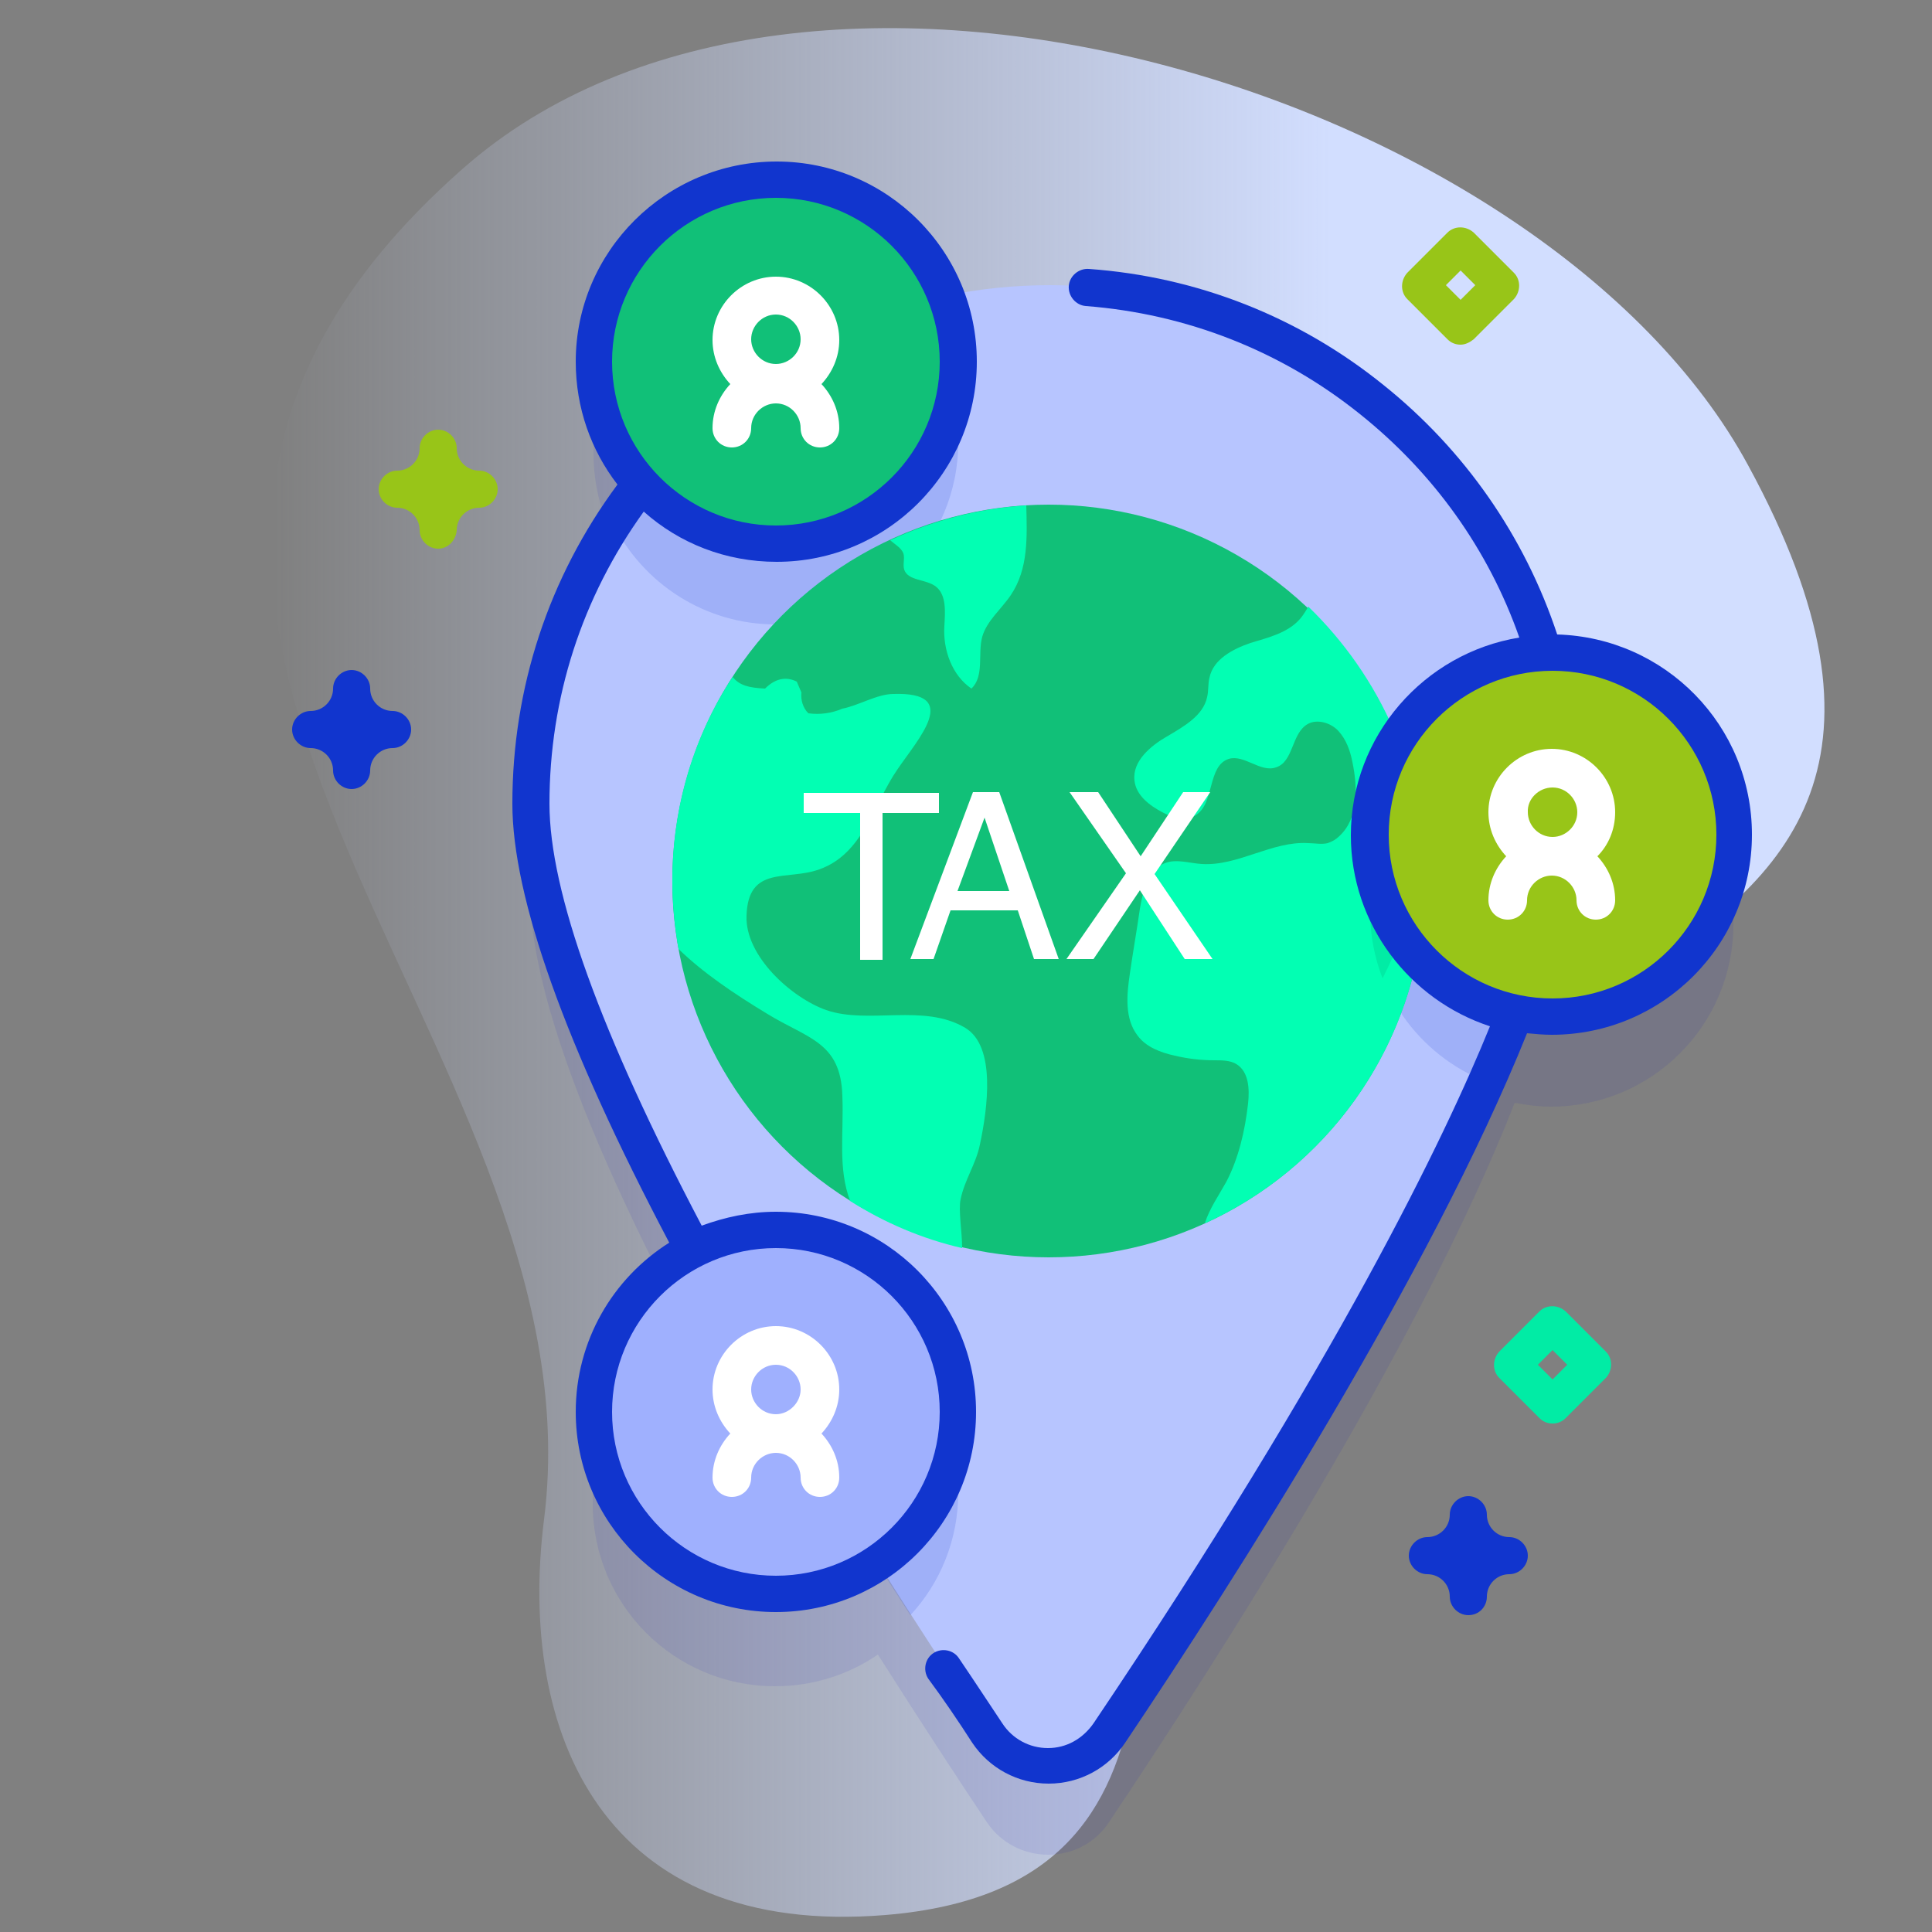
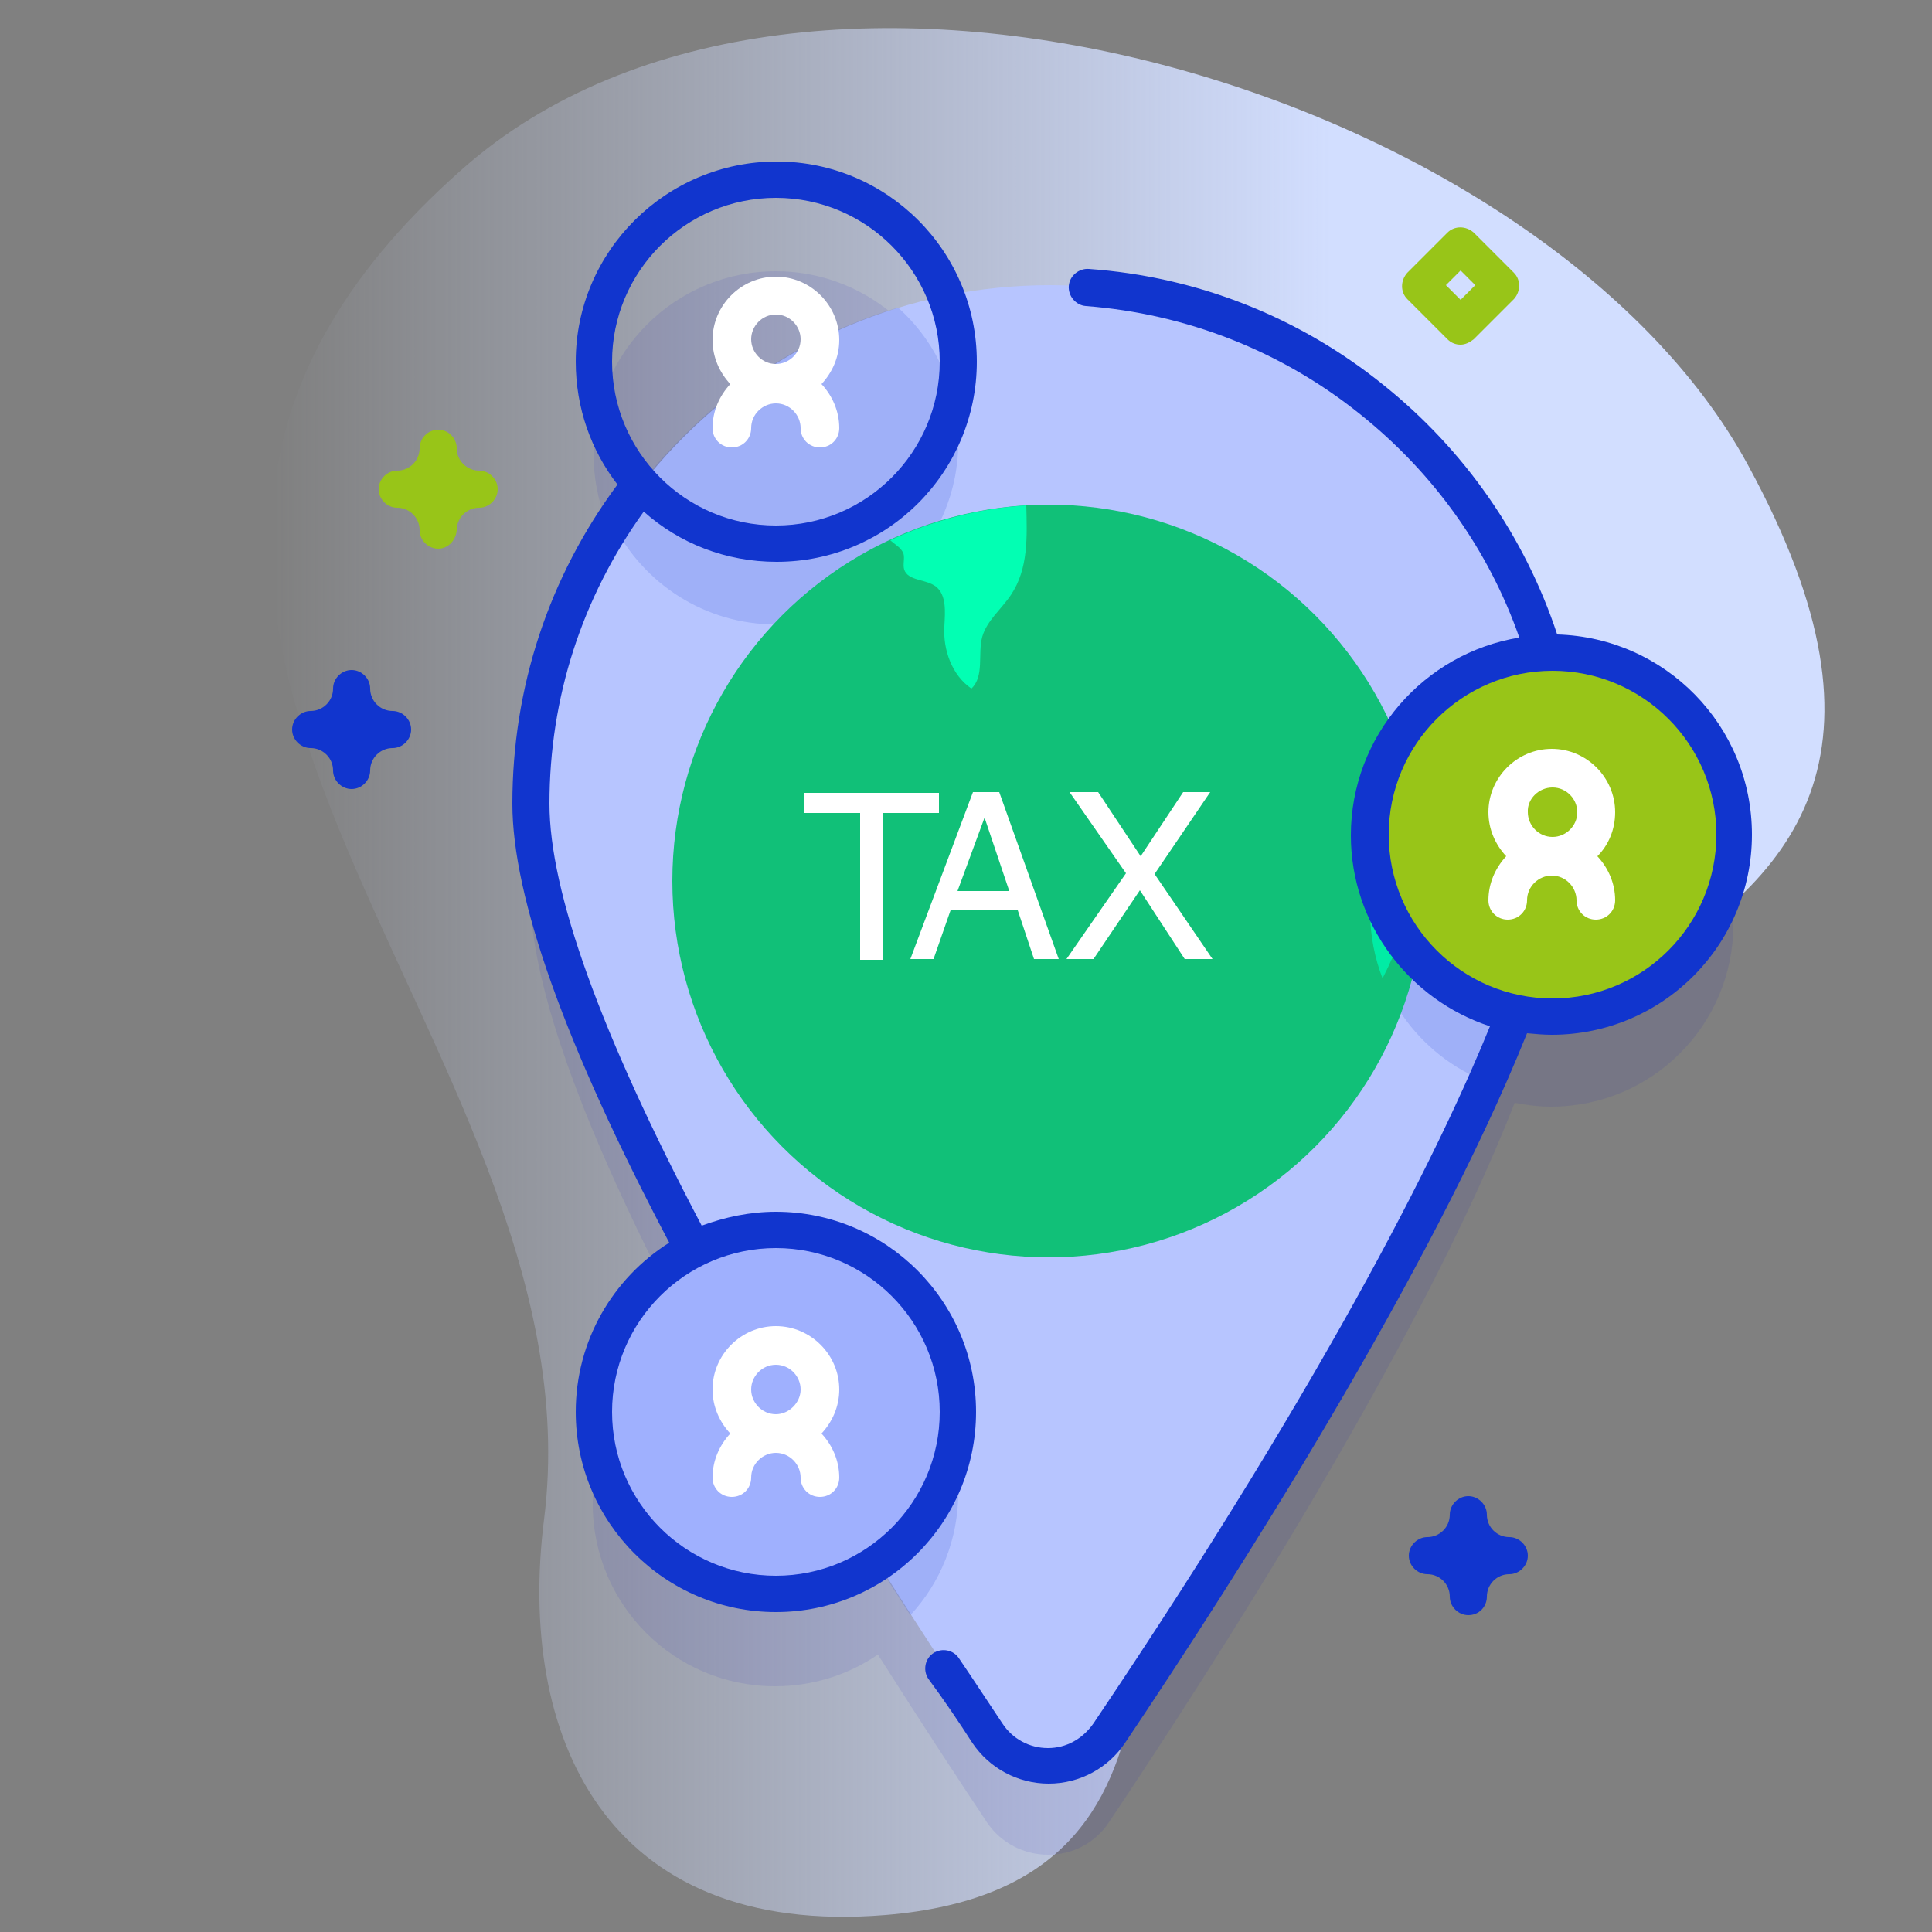
<svg xmlns="http://www.w3.org/2000/svg" version="1.1" id="Layer_1" x="0px" y="0px" viewBox="0 0 250 250" style="enable-background:new 0 0 250 250;" xml:space="preserve">
  <rect x="0" y="0" width="250" height="250" fill="#808080" stroke="none" />
  <style type="text/css">
	.st0{fill:url(#SVGID_1_);}
	.st1{opacity:0.1;fill:#2626BC;enable-background:new    ;}
	.st2{fill:#B7C5FF;}
	.st3{opacity:0.15;}
	.st4{fill:#1135CE;}
	.st5{fill:#11C078;}
	.st6{fill:#02FFB3;}
	.st7{fill:#01ECA5;}
	.st8{fill:#98C518;}
	.st9{fill:#FFFFFF;}
	.st10{fill:#9FB0FE;}
</style>
  <g>
    <linearGradient id="SVGID_1_" gradientUnits="userSpaceOnUse" x1="35" y1="126.178" x2="236.142" y2="126.178" gradientTransform="matrix(1 0 0 -1 0 252)">
      <stop offset="0" style="stop-color:#D2DEFF;stop-opacity:0" />
      <stop offset="0.685" style="stop-color:#D2DEFF" />
    </linearGradient>
    <path class="st0" d="M59.8,21.9C-4.8,78.9,78.3,134.2,70.4,196.6c-3.5,27.7,7.7,54.2,44.2,51.2c44.6-3.7,28.4-46.4,37.7-74.8   c16.1-48.9,114.9-37.5,73.9-112.8C200.1,12,104.2-17.4,59.8,21.9L59.8,21.9z" />
  </g>
  <path class="st1" d="M200.9,95.9c-0.3,0-0.7,0-1,0c-8.4-27.5-33.9-47.5-64.2-47.5c-4.6,0-9.1,0.5-13.5,1.4  c-3.5-8.6-12-14.7-21.8-14.7c-13,0-23.6,10.5-23.6,23.6c0,6,2.2,11.5,5.9,15.6c-8.8,11.4-14.1,25.6-14.1,41.2  c0,13.9,9.4,35.9,21.2,58c-7.7,3.9-13.1,11.9-13.1,21.1c0,13,10.5,23.6,23.6,23.6c4.9,0,9.5-1.5,13.3-4.1c5.4,8.5,10.3,16,14.1,21.7  c3.8,5.6,12.1,5.6,15.8,0c13.3-19.9,40.1-61.4,52.5-93.1c1.5,0.3,3.1,0.5,4.7,0.5c13,0,23.6-10.5,23.6-23.6  C224.4,106.4,213.9,95.9,200.9,95.9L200.9,95.9z" />
  <path class="st2" d="M202.8,104c0,29.1-41.4,93.8-59.1,120.2c-3.8,5.6-12.1,5.6-15.8,0c-17.7-26.4-59.1-91.1-59.1-120.2  c0-37,30-67.1,67.1-67.1S202.8,67,202.8,104z" />
  <g class="st3">
    <path class="st4" d="M202.8,104c0,9.2-4.1,22-10.4,36c-8.8-3.4-15.1-12-15.1-22c0-13,10.5-23.6,23.6-23.6c0.4,0,0.8,0,1.2,0   C202.5,97.6,202.8,100.8,202.8,104L202.8,104z" />
    <path class="st4" d="M124,193.1c0,6.1-2.3,11.7-6.2,15.9c-7.2-11.1-15.6-24.7-23.4-38.7c1.9-0.5,3.9-0.8,6-0.8   C113.4,169.5,124,180.1,124,193.1L124,193.1z" />
    <path class="st4" d="M124,57.2c0,13-10.5,23.6-23.6,23.6c-9.2,0-17.2-5.3-21.1-13.1c8.5-13.2,21.6-23.3,36.9-27.9   C121,44.1,124,50.3,124,57.2z" />
  </g>
  <circle class="st5" cx="135.7" cy="114" r="48.7" />
  <g>
-     <path class="st6" d="M124.3,155.2c-0.3,1.4,0.2,4.2,0.2,6.3c-5.2-1.2-10.1-3.3-14.5-6.1c-1.6-4.3-0.8-8.6-1-13.6   c-0.2-7-4.5-7.4-9.7-10.6c-4.3-2.6-8.3-5.3-11.5-8.4c-0.5-2.9-0.8-5.8-0.8-8.8c0-9.7,2.8-18.8,7.8-26.4c0.9,1.1,2.1,1.4,4.2,1.5   c1.3-1.3,2.7-1.6,4.1-0.9c0.2,0.5,0.4,0.9,0.6,1.4c-0.1,1,0.2,2,0.9,2.7c1.5,0.2,3,0,4.4-0.6c2.1-0.4,4.5-1.9,6.6-1.9   c8.9-0.3,3.2,5.8,0.5,9.8c-3.1,4.5-4.4,10.9-10.1,12.9c-4.1,1.5-9.2-0.6-9.4,6c-0.2,5.2,5.8,10.6,10.3,12.2   c5.5,1.9,12.6-0.9,18,2.3c4,2.4,2.9,10.4,1.9,15.1C126.3,150.6,124.8,152.7,124.3,155.2z" />
-   </g>
+     </g>
  <g>
    <path class="st6" d="M130.8,77c-1.2,1.8-3.1,3.3-3.7,5.4c-0.6,2.2,0.3,5.1-1.4,6.7c-2.5-1.7-3.7-5-3.5-8.1c0.1-1.8,0.3-4-1.1-5.1   c-1.3-1-3.6-0.7-4.1-2.2c-0.2-0.7,0.1-1.4-0.1-2.1c-0.3-0.7-1-1.1-1.6-1.6c0,0-0.1-0.1-0.1-0.1c5.4-2.5,11.3-4.1,17.6-4.5   C132.9,69.4,133.1,73.6,130.8,77L130.8,77z" />
  </g>
  <g>
-     <path class="st6" d="M184.4,114c0,19.7-11.7,36.7-28.5,44.3c0.6-1.9,1.8-3.6,2.8-5.4c1.6-3.1,2.4-6.6,2.8-10.1   c0.2-1.9,0.1-4.1-1.5-5.1c-0.8-0.5-1.9-0.5-2.9-0.5c-1.7,0-3.4-0.2-5.1-0.6c-1.8-0.4-3.7-1.1-4.8-2.6c-1.7-2.2-1.4-5.3-1-8   c0.4-2.8,0.9-5.6,1.3-8.4c0.4-2.3,1-5,3.2-5.9c1.5-0.6,3.2,0,4.8,0.1c4.7,0.3,9.1-3,13.8-2.7c0.8,0,1.7,0.2,2.5,0   c0.6-0.2,1.1-0.5,1.5-0.9c2.5-2.3,2.4-6.2,1.7-9.6c-0.3-1.5-0.8-2.9-1.8-4c-1-1.1-2.8-1.6-4-0.9c-2.1,1.2-1.8,4.9-4.1,5.6   c-2,0.7-4.1-1.7-6.1-1.1c-2.8,0.9-1.8,5.8-4.3,7.3c-1.3,0.8-3,0.3-4.3-0.4c-1.7-0.9-3.4-2.2-3.6-4.1c-0.3-2.5,2.1-4.5,4.2-5.7   c2.2-1.3,4.7-2.7,5.2-5.1c0.2-0.8,0.1-1.7,0.3-2.5c0.5-2.4,3-3.7,5.3-4.5c2.3-0.7,4.9-1.3,6.5-3.2c0.4-0.5,0.7-1,1-1.5   C178.6,87.5,184.4,100.1,184.4,114L184.4,114z" />
-   </g>
+     </g>
  <path class="st7" d="M184.4,104c0,8.1-2,15.8-5.5,22.6c-1-2.6-1.6-5.5-1.6-8.5c0-6.6,2.7-12.5,7-16.8  C184.4,102.1,184.4,103.1,184.4,104L184.4,104z" />
  <circle class="st8" cx="200.9" cy="108" r="23.6" />
  <path class="st9" d="M209,105.1c0-4.5-3.7-8.2-8.2-8.2c-4.5,0-8.2,3.7-8.2,8.2c0,2.2,0.9,4.2,2.3,5.7c-1.4,1.5-2.3,3.5-2.3,5.7  c0,1.4,1.1,2.5,2.5,2.5s2.5-1.1,2.5-2.5c0-1.8,1.5-3.2,3.2-3.2c1.8,0,3.2,1.5,3.2,3.2c0,1.4,1.1,2.5,2.5,2.5c1.4,0,2.5-1.1,2.5-2.5  c0-2.2-0.9-4.2-2.3-5.7C208.1,109.4,209,107.4,209,105.1L209,105.1z M200.9,101.9c1.8,0,3.2,1.5,3.2,3.2c0,1.8-1.5,3.2-3.2,3.2  c-1.8,0-3.2-1.5-3.2-3.2C197.6,103.4,199.1,101.9,200.9,101.9z" />
  <circle class="st10" cx="100.4" cy="182.7" r="23.6" />
  <path class="st9" d="M108.6,179.8c0-4.5-3.7-8.2-8.2-8.2s-8.2,3.7-8.2,8.2c0,2.2,0.9,4.2,2.3,5.7c-1.4,1.5-2.3,3.5-2.3,5.7  c0,1.4,1.1,2.5,2.5,2.5c1.4,0,2.5-1.1,2.5-2.5c0-1.8,1.5-3.2,3.2-3.2c1.8,0,3.2,1.5,3.2,3.2c0,1.4,1.1,2.5,2.5,2.5  c1.4,0,2.5-1.1,2.5-2.5c0-2.2-0.9-4.2-2.3-5.7C107.7,184,108.6,182,108.6,179.8L108.6,179.8z M100.4,176.6c1.8,0,3.2,1.5,3.2,3.2  s-1.5,3.2-3.2,3.2c-1.8,0-3.2-1.5-3.2-3.2S98.6,176.6,100.4,176.6z" />
-   <circle class="st5" cx="100.4" cy="46.8" r="23.6" />
  <path class="st9" d="M108.6,44c0-4.5-3.7-8.2-8.2-8.2s-8.2,3.7-8.2,8.2c0,2.2,0.9,4.2,2.3,5.7c-1.4,1.5-2.3,3.5-2.3,5.7  c0,1.4,1.1,2.5,2.5,2.5c1.4,0,2.5-1.1,2.5-2.5c0-1.8,1.5-3.2,3.2-3.2c1.8,0,3.2,1.5,3.2,3.2c0,1.4,1.1,2.5,2.5,2.5  c1.4,0,2.5-1.1,2.5-2.5c0-2.2-0.9-4.2-2.3-5.7C107.7,48.2,108.6,46.2,108.6,44L108.6,44z M100.4,40.7c1.8,0,3.2,1.5,3.2,3.2  c0,1.8-1.5,3.2-3.2,3.2c-1.8,0-3.2-1.5-3.2-3.2C97.2,42.2,98.6,40.7,100.4,40.7z" />
  <path class="st8" d="M56.7,71c-1.3,0-2.4-1.1-2.4-2.4c0-1.6-1.3-2.9-2.9-2.9c-1.3,0-2.4-1.1-2.4-2.4s1.1-2.4,2.4-2.4  c1.6,0,2.9-1.3,2.9-2.9c0-1.3,1.1-2.4,2.4-2.4c1.3,0,2.4,1.1,2.4,2.4c0,1.6,1.3,2.9,2.9,2.9c1.3,0,2.4,1.1,2.4,2.4s-1.1,2.4-2.4,2.4  c-1.6,0-2.9,1.3-2.9,2.9C59,69.9,58,71,56.7,71z" />
  <path class="st4" d="M190,209c-1.3,0-2.4-1.1-2.4-2.4c0-1.6-1.3-2.9-2.9-2.9c-1.3,0-2.4-1.1-2.4-2.4s1.1-2.4,2.4-2.4  c1.6,0,2.9-1.3,2.9-2.9c0-1.3,1.1-2.4,2.4-2.4c1.3,0,2.4,1.1,2.4,2.4c0,1.6,1.3,2.9,2.9,2.9c1.3,0,2.4,1.1,2.4,2.4s-1.1,2.4-2.4,2.4  c-1.6,0-2.9,1.3-2.9,2.9C192.4,207.9,191.4,209,190,209z" />
  <path class="st4" d="M45.5,102.1c-1.3,0-2.4-1.1-2.4-2.4c0-1.6-1.3-2.9-2.9-2.9c-1.3,0-2.4-1.1-2.4-2.4c0-1.3,1.1-2.4,2.4-2.4  c1.6,0,2.9-1.3,2.9-2.9c0-1.3,1.1-2.4,2.4-2.4c1.3,0,2.4,1.1,2.4,2.4c0,1.6,1.3,2.9,2.9,2.9c1.3,0,2.4,1.1,2.4,2.4  c0,1.3-1.1,2.4-2.4,2.4c-1.6,0-2.9,1.3-2.9,2.9C47.9,101,46.8,102.1,45.5,102.1z" />
-   <path class="st7" d="M200.9,184.2c-0.6,0-1.2-0.2-1.7-0.7l-5.2-5.2c-0.9-0.9-0.9-2.4,0-3.4l5.2-5.2c0.9-0.9,2.4-0.9,3.4,0l5.2,5.2  c0.9,0.9,0.9,2.4,0,3.4l-5.2,5.2C202.1,184,201.5,184.2,200.9,184.2z M199,176.6l1.9,1.9l1.9-1.9l-1.9-1.9L199,176.6z" />
  <path class="st8" d="M189,44.6c-0.6,0-1.2-0.2-1.7-0.7l-5.2-5.2c-0.9-0.9-0.9-2.4,0-3.4l5.2-5.2c0.9-0.9,2.4-0.9,3.4,0l5.2,5.2  c0.9,0.9,0.9,2.4,0,3.4l-5.2,5.2C190.2,44.3,189.6,44.6,189,44.6z M187.1,36.9l1.9,1.9l1.9-1.9l-1.9-1.9L187.1,36.9z" />
  <g>
    <path class="st4" d="M125.8,225.5c2.2,3.3,5.9,5.3,9.9,5.3s7.7-2,9.9-5.3c14.1-21,39.4-60.5,52-91.8c1.1,0.1,2.1,0.2,3.2,0.2   c14.3,0,25.9-11.6,25.9-25.9c0-14.1-11.2-25.5-25.2-25.9c-4.2-12.7-12-23.9-22.5-32.3c-10.9-8.8-24.1-14-38.1-15   c-1.3-0.1-2.5,0.9-2.6,2.2c-0.1,1.3,0.9,2.5,2.2,2.6c13,1,25.3,5.8,35.5,14c9.5,7.6,16.6,17.5,20.6,28.9   c-12.3,2-21.8,12.7-21.8,25.6c0,11.5,7.6,21.3,18,24.7c-5.8,14.3-19.8,43.4-51.3,90.2c-1.4,2-3.5,3.2-5.9,3.2   c-2.4,0-4.6-1.2-5.9-3.2c-1.8-2.7-3.7-5.6-5.6-8.4c-0.7-1.1-2.2-1.4-3.3-0.7s-1.4,2.2-0.7,3.3C122.1,219.9,124,222.7,125.8,225.5   L125.8,225.5z M179.7,108c0-11.7,9.5-21.2,21.2-21.2c11.7,0,21.2,9.5,21.2,21.2c0,11.7-9.5,21.2-21.2,21.2   C189.2,129.2,179.7,119.7,179.7,108L179.7,108z" />
    <path class="st4" d="M74.5,182.7c0,14.3,11.6,25.9,25.9,25.9s25.9-11.6,25.9-25.9s-11.6-25.9-25.9-25.9c-3.4,0-6.6,0.7-9.6,1.8   c-13.1-24.9-19.7-43.2-19.7-54.6c0-13.7,4.2-26.7,12.2-37.8c4.6,4.1,10.6,6.5,17.2,6.5c14.3,0,25.9-11.6,25.9-25.9   s-11.6-25.9-25.9-25.9S74.5,32.5,74.5,46.8c0,6,2,11.5,5.4,15.9C71,74.7,66.3,89,66.3,104c0,12.1,6.8,31.2,20.3,56.8   C79.3,165.4,74.5,173.5,74.5,182.7L74.5,182.7z M100.4,25.6c11.7,0,21.2,9.5,21.2,21.2c0,11.7-9.5,21.2-21.2,21.2   s-21.2-9.5-21.2-21.2C79.2,35.1,88.7,25.6,100.4,25.6z M100.4,161.5c11.7,0,21.2,9.5,21.2,21.2s-9.5,21.2-21.2,21.2   s-21.2-9.5-21.2-21.2S88.7,161.5,100.4,161.5z" />
  </g>
  <g>
    <path class="st9" d="M121.5,105.2h-7.3v19h-2.9v-19h-7.3v-2.6h17.5V105.2z" />
    <path class="st9" d="M137,124.1h-3.2l-2.1-6.3H123l-2.2,6.3h-3l8.1-21.6h3.4L137,124.1z M130.6,115.3l-3.2-9.5l-3.5,9.5H130.6z" />
    <path class="st9" d="M156.9,124.1h-3.6l-5.8-8.9l-6,8.9H138l7.7-11.1l-7.3-10.5h3.7l5.5,8.3l5.5-8.3h3.5l-7.2,10.6L156.9,124.1z" />
  </g>
</svg>